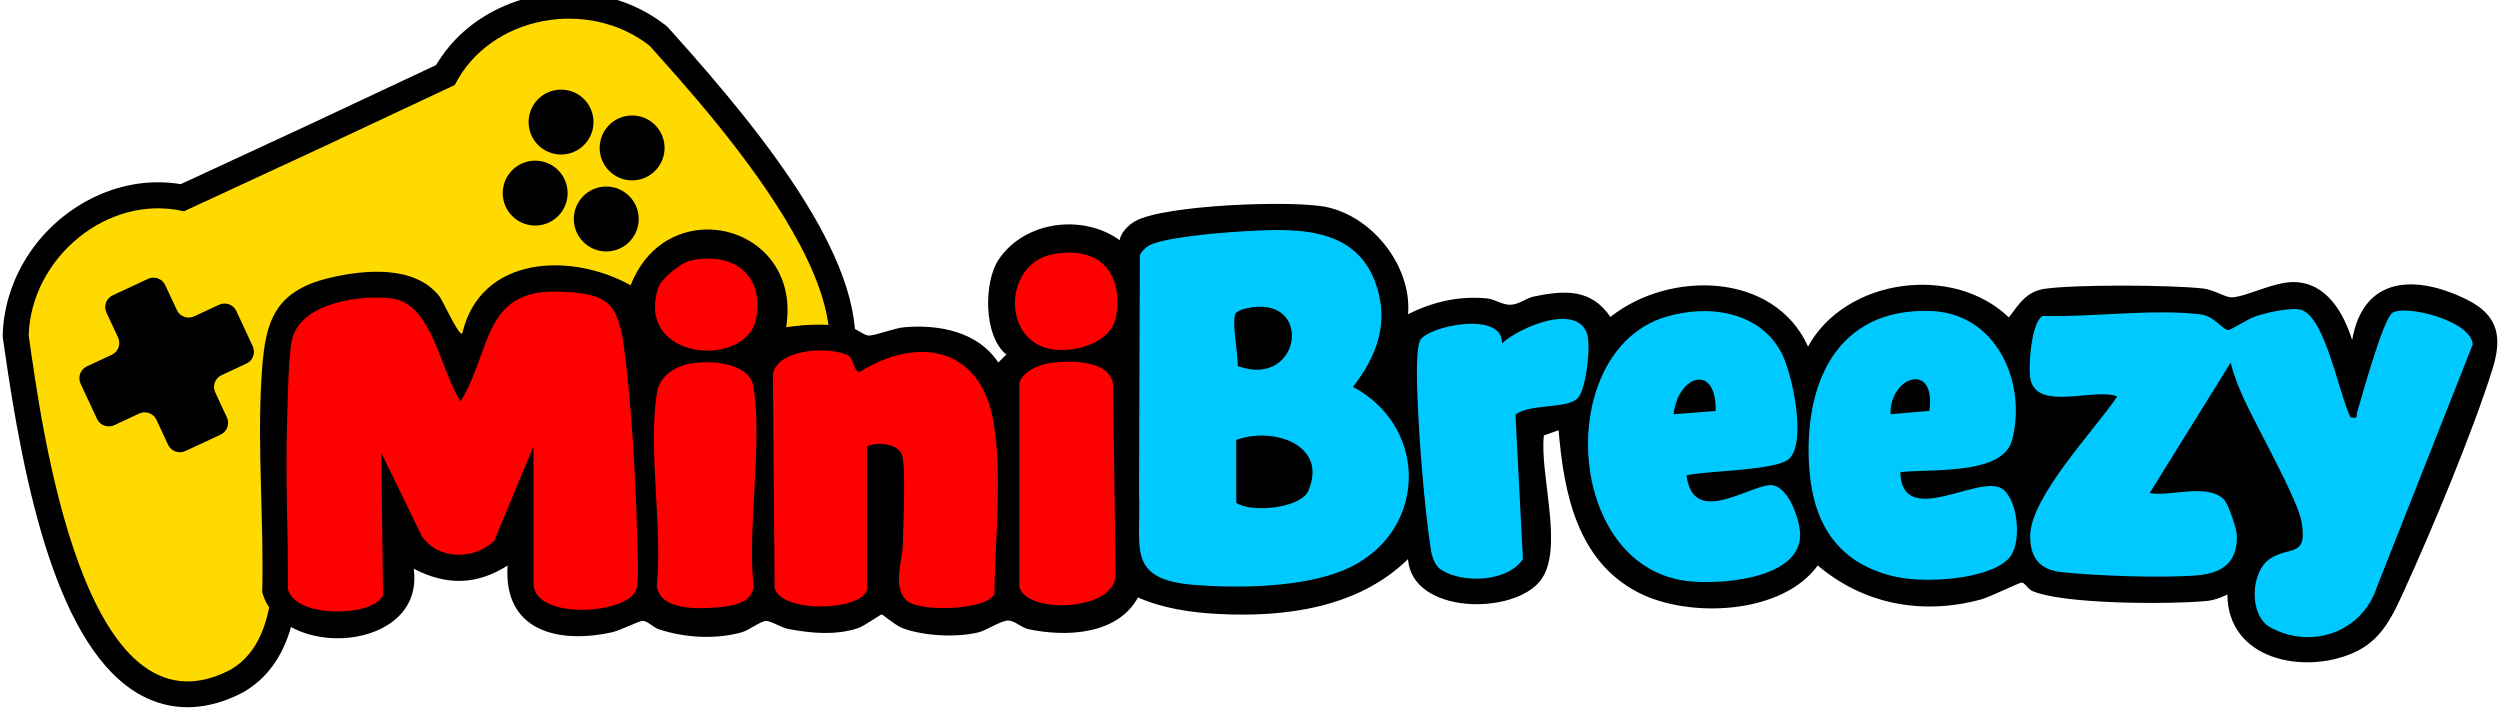
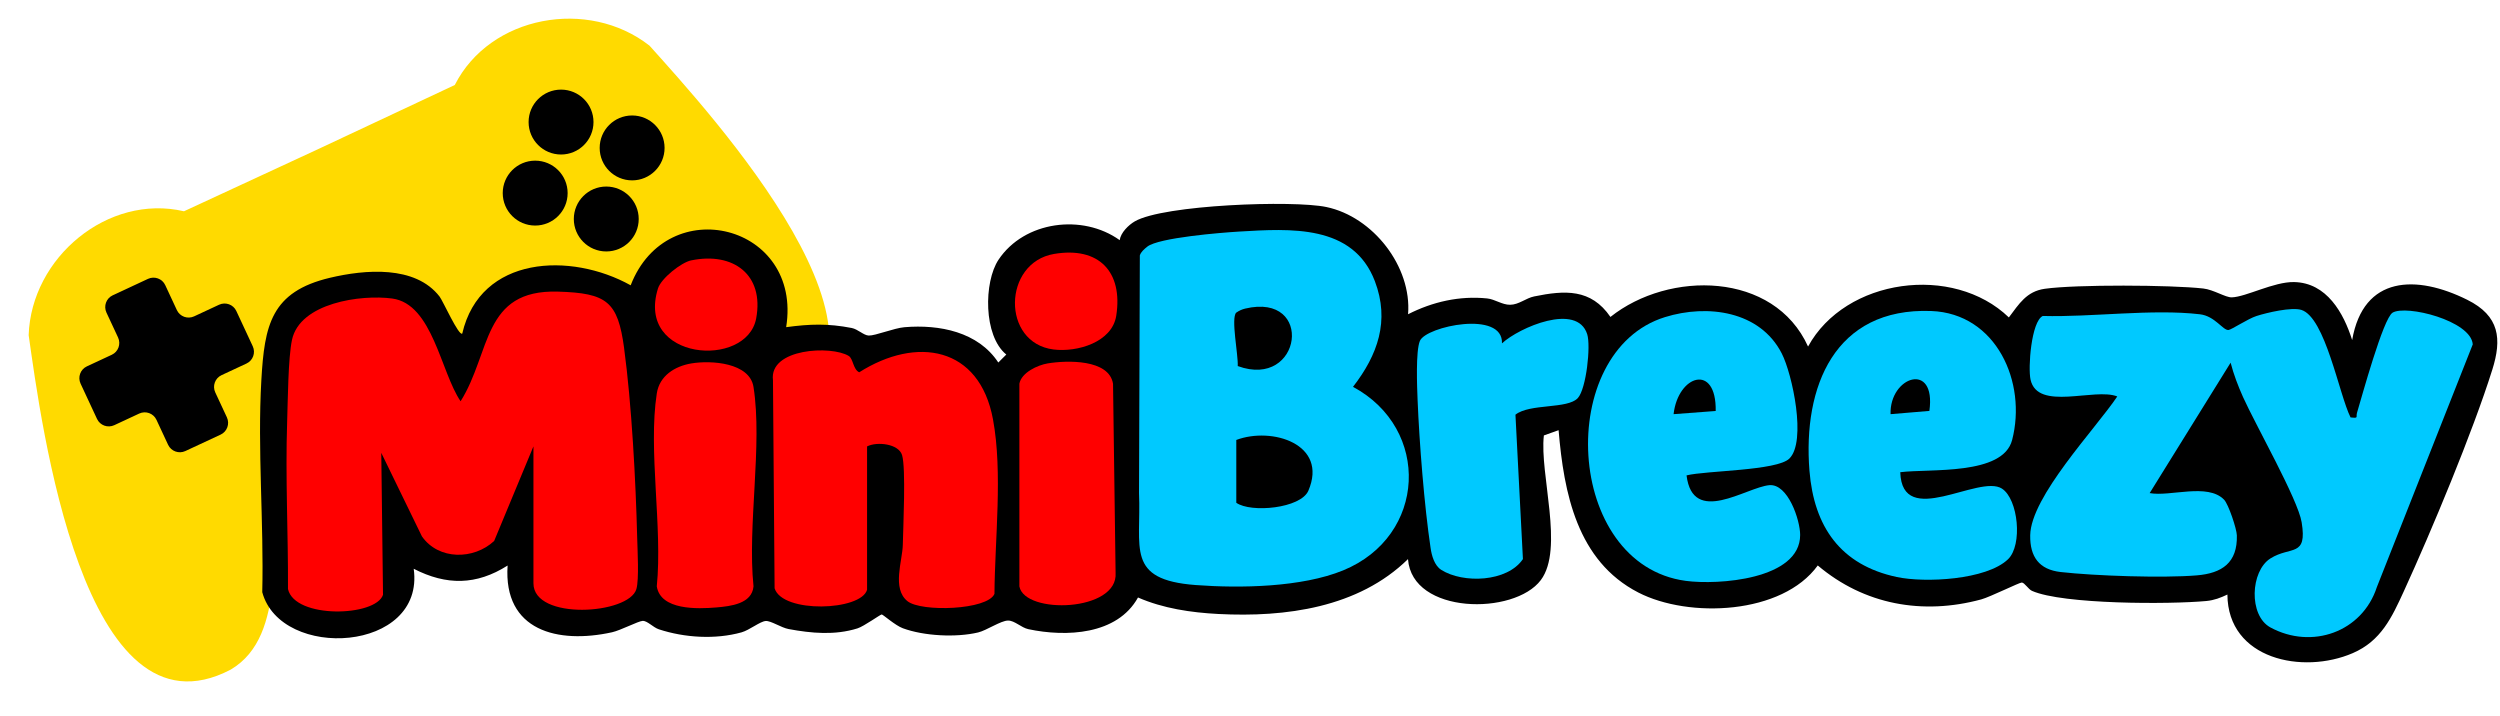
<svg xmlns="http://www.w3.org/2000/svg" width="206" height="59" viewBox="0 0 206 59" fill="none">
-   <path d="M65.286 35.967C65.112 36.05 64.93 36.127 64.743 36.205L64.692 36.227L64.641 36.245C60.237 37.798 56.386 35.068 53.289 32.873C51.881 31.874 50.542 30.927 49.418 30.533C49.359 30.552 49.287 30.578 49.193 30.621C48.791 30.809 48.315 31.154 47.809 31.518C47.191 31.965 46.487 32.471 45.708 32.835C45.483 32.939 45.258 33.03 45.039 33.103L44.998 33.116L44.958 33.127C42.624 33.799 39.894 34.642 37.316 35.796C34.776 37.03 32.375 38.579 30.359 39.934L30.324 39.958L30.287 39.979C30.091 40.1 29.877 40.215 29.652 40.319C28.873 40.683 28.036 40.895 27.294 41.082C26.689 41.235 26.119 41.379 25.718 41.567C25.624 41.61 25.554 41.65 25.503 41.682C25.083 42.795 24.949 44.431 24.81 46.15C24.502 49.932 24.117 54.638 20.096 57.012L20.048 57.039L20 57.063C19.82 57.157 19.644 57.245 19.47 57.325C16.734 58.599 14.028 58.591 11.646 57.301C4.71 53.545 1.958 39.945 0.333 28.515L0.221 27.73L0.226 27.543C0.387 22.738 3.396 18.279 7.89 16.183C10.141 15.133 12.548 14.788 14.893 15.174L25.431 10.291L35.935 5.36C37.147 3.318 38.957 1.696 41.208 0.646C45.703 -1.45 51.053 -0.887 54.836 2.079L54.983 2.194L55.516 2.788C63.225 11.378 71.874 22.227 70.294 29.957C69.751 32.613 68.019 34.693 65.283 35.967H65.286Z" fill="black" />
  <path d="M53.519 3.762C48.481 -0.186 40.384 1.262 37.474 7.004L26.33 12.234L15.16 17.409C8.891 15.95 2.576 21.22 2.362 27.618C3.396 34.832 6.843 61.552 19.009 55.176C23.857 52.312 21.82 44.434 23.704 40.461C24.845 39.018 27.548 39.158 29.168 38.162C31.631 36.505 33.965 35.046 36.414 33.86C38.898 32.747 41.516 31.898 44.367 31.074C46.171 30.474 47.801 28.314 49.64 28.367C53.891 29.478 58.618 36.103 63.929 34.23C76.633 29.007 58.38 9.193 53.519 3.762Z" fill="#FFDA00" />
  <path d="M49.956 20.72C51.433 20.72 52.63 19.523 52.63 18.046C52.63 16.569 51.433 15.371 49.956 15.371C48.479 15.371 47.282 16.569 47.282 18.046C47.282 19.523 48.479 20.72 49.956 20.72Z" fill="black" />
  <path d="M44.099 18.586C45.576 18.586 46.773 17.389 46.773 15.912C46.773 14.435 45.576 13.238 44.099 13.238C42.622 13.238 41.425 14.435 41.425 15.912C41.425 17.389 42.622 18.586 44.099 18.586Z" fill="black" />
  <path d="M46.23 12.732C47.707 12.732 48.904 11.535 48.904 10.058C48.904 8.581 47.707 7.384 46.23 7.384C44.753 7.384 43.556 8.581 43.556 10.058C43.556 11.535 44.753 12.732 46.23 12.732Z" fill="black" />
  <path d="M52.087 14.863C53.563 14.863 54.761 13.666 54.761 12.189C54.761 10.712 53.563 9.515 52.087 9.515C50.61 9.515 49.413 10.712 49.413 12.189C49.413 13.666 50.61 14.863 52.087 14.863Z" fill="black" />
  <path d="M18.051 25.11L15.995 26.068C15.46 26.317 14.823 26.087 14.574 25.551L13.616 23.496C13.367 22.96 12.73 22.73 12.194 22.979L9.287 24.334C8.752 24.582 8.522 25.22 8.771 25.755L9.729 27.811C9.978 28.346 9.748 28.983 9.212 29.232L7.156 30.19C6.621 30.439 6.391 31.076 6.64 31.612L7.994 34.519C8.243 35.054 8.88 35.284 9.416 35.035L11.472 34.077C12.007 33.828 12.644 34.058 12.893 34.594L13.851 36.65C14.1 37.185 14.737 37.415 15.273 37.166L18.18 35.812C18.715 35.563 18.945 34.926 18.696 34.39L17.738 32.334C17.489 31.799 17.719 31.162 18.255 30.913L20.31 29.955C20.846 29.706 21.076 29.069 20.827 28.533L19.473 25.626C19.224 25.091 18.586 24.861 18.051 25.11Z" fill="black" />
  <path d="M205.36 30.479C203.756 35.594 200.349 43.757 198.077 48.717C197.084 50.885 196.198 52.812 193.867 53.818C189.747 55.598 183.573 54.338 183.538 48.99C182.97 49.26 182.448 49.461 181.806 49.523C178.8 49.806 169.968 49.809 167.436 48.688C167.131 48.551 166.834 48.021 166.598 48C166.416 47.986 163.991 49.188 163.26 49.389C158.429 50.7 153.611 49.833 149.784 46.594C146.859 50.641 139.174 50.973 134.999 48.824C129.945 46.222 128.861 40.61 128.428 35.447L127.215 35.88C126.846 39.057 128.899 45.211 126.966 47.796C124.777 50.719 116.349 50.647 116.019 46.07C111.927 50.082 105.924 50.877 100.396 50.593C98.138 50.475 95.844 50.138 93.772 49.233C92.059 52.325 87.846 52.504 84.733 51.843C84.147 51.717 83.609 51.131 83.063 51.134C82.477 51.134 81.294 51.947 80.598 52.114C78.789 52.544 76.147 52.413 74.394 51.768C73.762 51.535 72.758 50.633 72.654 50.631C72.539 50.631 71.193 51.61 70.655 51.779C68.795 52.362 66.865 52.183 64.986 51.835C64.362 51.72 63.516 51.134 63.088 51.171C62.62 51.209 61.753 51.923 61.105 52.105C58.942 52.71 56.407 52.55 54.293 51.856C53.814 51.699 53.335 51.139 52.952 51.161C52.591 51.179 51.132 51.945 50.428 52.1C45.977 53.08 41.464 51.988 41.826 46.6C39.254 48.23 36.791 48.254 34.09 46.867C35.043 53.77 23.138 54.458 21.61 48.795C21.749 43.067 21.206 37.018 21.535 31.328C21.794 26.793 22.332 24.039 27.193 22.888C30.057 22.211 34.214 21.834 36.224 24.441C36.494 24.791 37.803 27.712 38.089 27.489C39.577 21.044 47.048 20.766 51.967 23.509C54.986 15.713 66.137 18.477 64.78 26.959C66.742 26.694 68.227 26.646 70.181 27.026C70.689 27.125 71.171 27.637 71.584 27.65C72.132 27.666 73.66 27.037 74.525 26.962C77.413 26.718 80.601 27.348 82.26 29.871L82.919 29.213C81.021 27.679 81.061 23.228 82.279 21.4C84.404 18.215 89.201 17.591 92.263 19.789C92.348 19.171 92.985 18.544 93.51 18.239C95.879 16.869 106.561 16.483 109.296 17.059C113.142 17.867 116.343 21.973 116.025 25.894C118.048 24.866 120.262 24.358 122.539 24.591C123.187 24.657 123.765 25.118 124.434 25.113C125.157 25.107 125.738 24.561 126.418 24.425C128.942 23.911 131.096 23.772 132.7 26.116C137.52 22.278 146.181 22.361 148.984 28.555C152.056 22.931 160.934 21.724 165.53 26.156C166.37 25.046 166.981 24.01 168.49 23.796C171.07 23.432 178.883 23.474 181.544 23.772C182.4 23.865 183.38 24.518 183.899 24.502C185.077 24.465 187.357 23.215 189.019 23.242C191.725 23.285 193.117 25.798 193.818 28.022C194.742 22.685 199.129 22.629 203.296 24.7C205.981 26.033 206.163 27.931 205.362 30.476L205.36 30.479Z" fill="black" />
  <path d="M70.797 30.677C70.291 30.436 70.307 29.558 69.937 29.331C68.516 28.453 63.358 28.694 63.693 31.333L63.827 48.476C64.477 50.564 70.954 50.339 71.447 48.596V36.785C72.271 36.365 74.049 36.566 74.33 37.5C74.656 38.568 74.423 43.404 74.391 44.892C74.364 46.217 73.478 48.492 74.774 49.536C75.909 50.451 81.372 50.272 81.944 48.936C81.974 44.443 82.635 38.942 81.824 34.561C80.71 28.53 75.515 27.685 70.794 30.68L70.797 30.677Z" fill="#FF0000" />
  <path d="M62.09 31.89C61.774 29.877 58.602 29.671 56.964 29.946C55.594 30.179 54.339 30.969 54.119 32.422C53.396 37.098 54.606 43.452 54.119 48.316C54.43 50.288 57.465 50.186 59.033 50.053C60.216 49.951 61.961 49.755 62.09 48.316C61.573 43.313 62.845 36.694 62.09 31.892V31.89Z" fill="#FF0000" />
  <path d="M56.964 21.451C56.121 21.625 54.472 22.947 54.218 23.766C52.358 29.727 61.53 30.407 62.309 26.239C62.981 22.631 60.422 20.744 56.964 21.454V21.451Z" fill="#FF0000" />
  <path d="M51.429 28.691C50.907 24.85 50.027 24.149 45.969 24.029C39.73 23.847 40.474 29.052 37.953 33.065C36.312 30.653 35.646 25.048 32.324 24.599C29.749 24.248 24.707 24.955 24.059 28.009C23.74 29.507 23.719 33.027 23.66 34.78C23.508 39.352 23.751 43.963 23.73 48.538C24.289 51.013 30.967 50.826 31.561 49.009L31.417 37.315L34.765 44.196C36.138 46.163 39.037 46.139 40.718 44.576L43.956 36.782V48.064C43.956 51.15 51.828 50.639 52.438 48.54C52.671 47.748 52.529 45.331 52.505 44.336C52.39 39.665 52.047 33.281 51.426 28.688L51.429 28.691Z" fill="#FF0000" />
  <path d="M86.323 29.946C85.496 30.086 84.171 30.696 83.997 31.614V48.321C84.436 50.655 92.158 50.417 91.925 47.197L91.714 31.625C91.39 29.585 87.913 29.679 86.323 29.946Z" fill="#FF0000" />
  <path d="M86.856 20.924C82.63 21.641 82.498 28.258 86.816 28.798C88.754 29.039 91.636 28.209 91.979 26.017C92.546 22.385 90.539 20.297 86.856 20.924Z" fill="#FF0000" />
  <path d="M197.148 25.766C196.377 26.229 194.616 32.69 194.22 34.004C194.107 34.384 194.389 34.475 193.685 34.395C192.742 32.513 191.608 26.146 189.627 25.535C188.821 25.287 186.806 25.76 185.941 26.036C185.227 26.264 183.872 27.171 183.626 27.192C183.176 27.235 182.51 26.041 181.276 25.897C177.35 25.436 172.355 26.146 168.324 26.036C167.377 26.486 167.096 30.305 167.318 31.287C167.907 33.91 172.609 31.922 174.464 32.668C172.636 35.38 167.337 40.917 167.289 44.113C167.262 45.885 168.027 46.934 169.796 47.135C172.623 47.454 178.211 47.644 181.014 47.411C183.096 47.237 184.378 46.372 184.317 44.108C184.301 43.565 183.626 41.547 183.265 41.175C181.91 39.775 178.814 40.947 177.133 40.631L183.803 29.885C184.049 30.848 184.421 31.812 184.825 32.717C185.84 34.978 189.354 41.158 189.656 43.035C190.133 45.955 188.752 44.965 187.082 46.016C185.433 47.055 185.272 50.716 187.082 51.701C190.489 53.548 194.645 52.089 195.855 48.374L203.756 28.375C203.604 26.419 198.261 25.088 197.143 25.766H197.148Z" fill="#00C9FF" />
  <path d="M145.796 39.978C143.888 40.147 139.487 43.361 138.971 39.172C140.582 38.771 146.433 38.795 147.447 37.783C148.871 36.365 147.694 30.835 146.813 29.117C145.02 25.621 140.694 25.043 137.194 26.13C128.104 28.948 128.888 46.514 138.904 47.863C141.546 48.219 148.328 47.767 148.333 44.084C148.333 42.858 147.33 39.842 145.793 39.978H145.796ZM137.903 34.127C138.269 30.899 141.441 29.893 141.374 33.865L137.903 34.127Z" fill="#00C9FF" />
  <path d="M164.963 40.262C163.062 39.039 156.73 43.64 156.582 38.91C159.015 38.605 165.032 39.199 165.798 36.26C167.032 31.52 164.508 25.825 159.13 25.627C151.162 25.332 148.547 31.876 149.099 38.784C149.471 43.407 151.66 46.557 156.301 47.547C158.622 48.042 163.675 47.791 165.458 46.086C166.684 44.914 166.304 41.126 164.96 40.262H164.963ZM155.782 34.127C155.688 31.014 159.556 29.735 158.981 33.859L155.782 34.127Z" fill="#00C9FF" />
  <path d="M130.786 27.54C129.953 24.915 125.184 26.981 123.763 28.292C123.87 25.544 117.5 26.884 116.999 28.091C116.646 28.94 116.766 31.866 116.809 32.947C116.954 36.504 117.36 41.656 117.88 45.152C117.973 45.791 118.195 46.597 118.758 46.956C120.556 48.096 124.202 47.973 125.489 46.067L124.873 34.17C126.054 33.23 129.183 33.728 130.02 32.792C130.708 32.021 131.094 28.52 130.786 27.538V27.54Z" fill="#00C9FF" />
  <path d="M93.855 40.623C94.056 45.152 92.715 47.772 98.526 48.208C102.195 48.484 107.267 48.396 110.677 46.999C117.561 44.175 117.922 35.332 111.488 31.876C113.528 29.242 114.529 26.432 113.292 23.177C111.501 18.472 106.328 18.831 102.088 19.082C100.603 19.171 95.461 19.585 94.532 20.327C94.297 20.517 94.01 20.753 93.922 21.05M101.866 25.763C102.088 25.605 102.334 25.493 102.599 25.428C108.343 24.071 107.278 32.106 101.989 30.163C102.045 29.264 101.411 26.205 101.866 25.76V25.763ZM107.81 40.433C107.184 41.895 103.078 42.28 101.871 41.429V36.252C104.805 35.147 109.459 36.587 107.81 40.433Z" fill="#00C9FF" />
</svg>